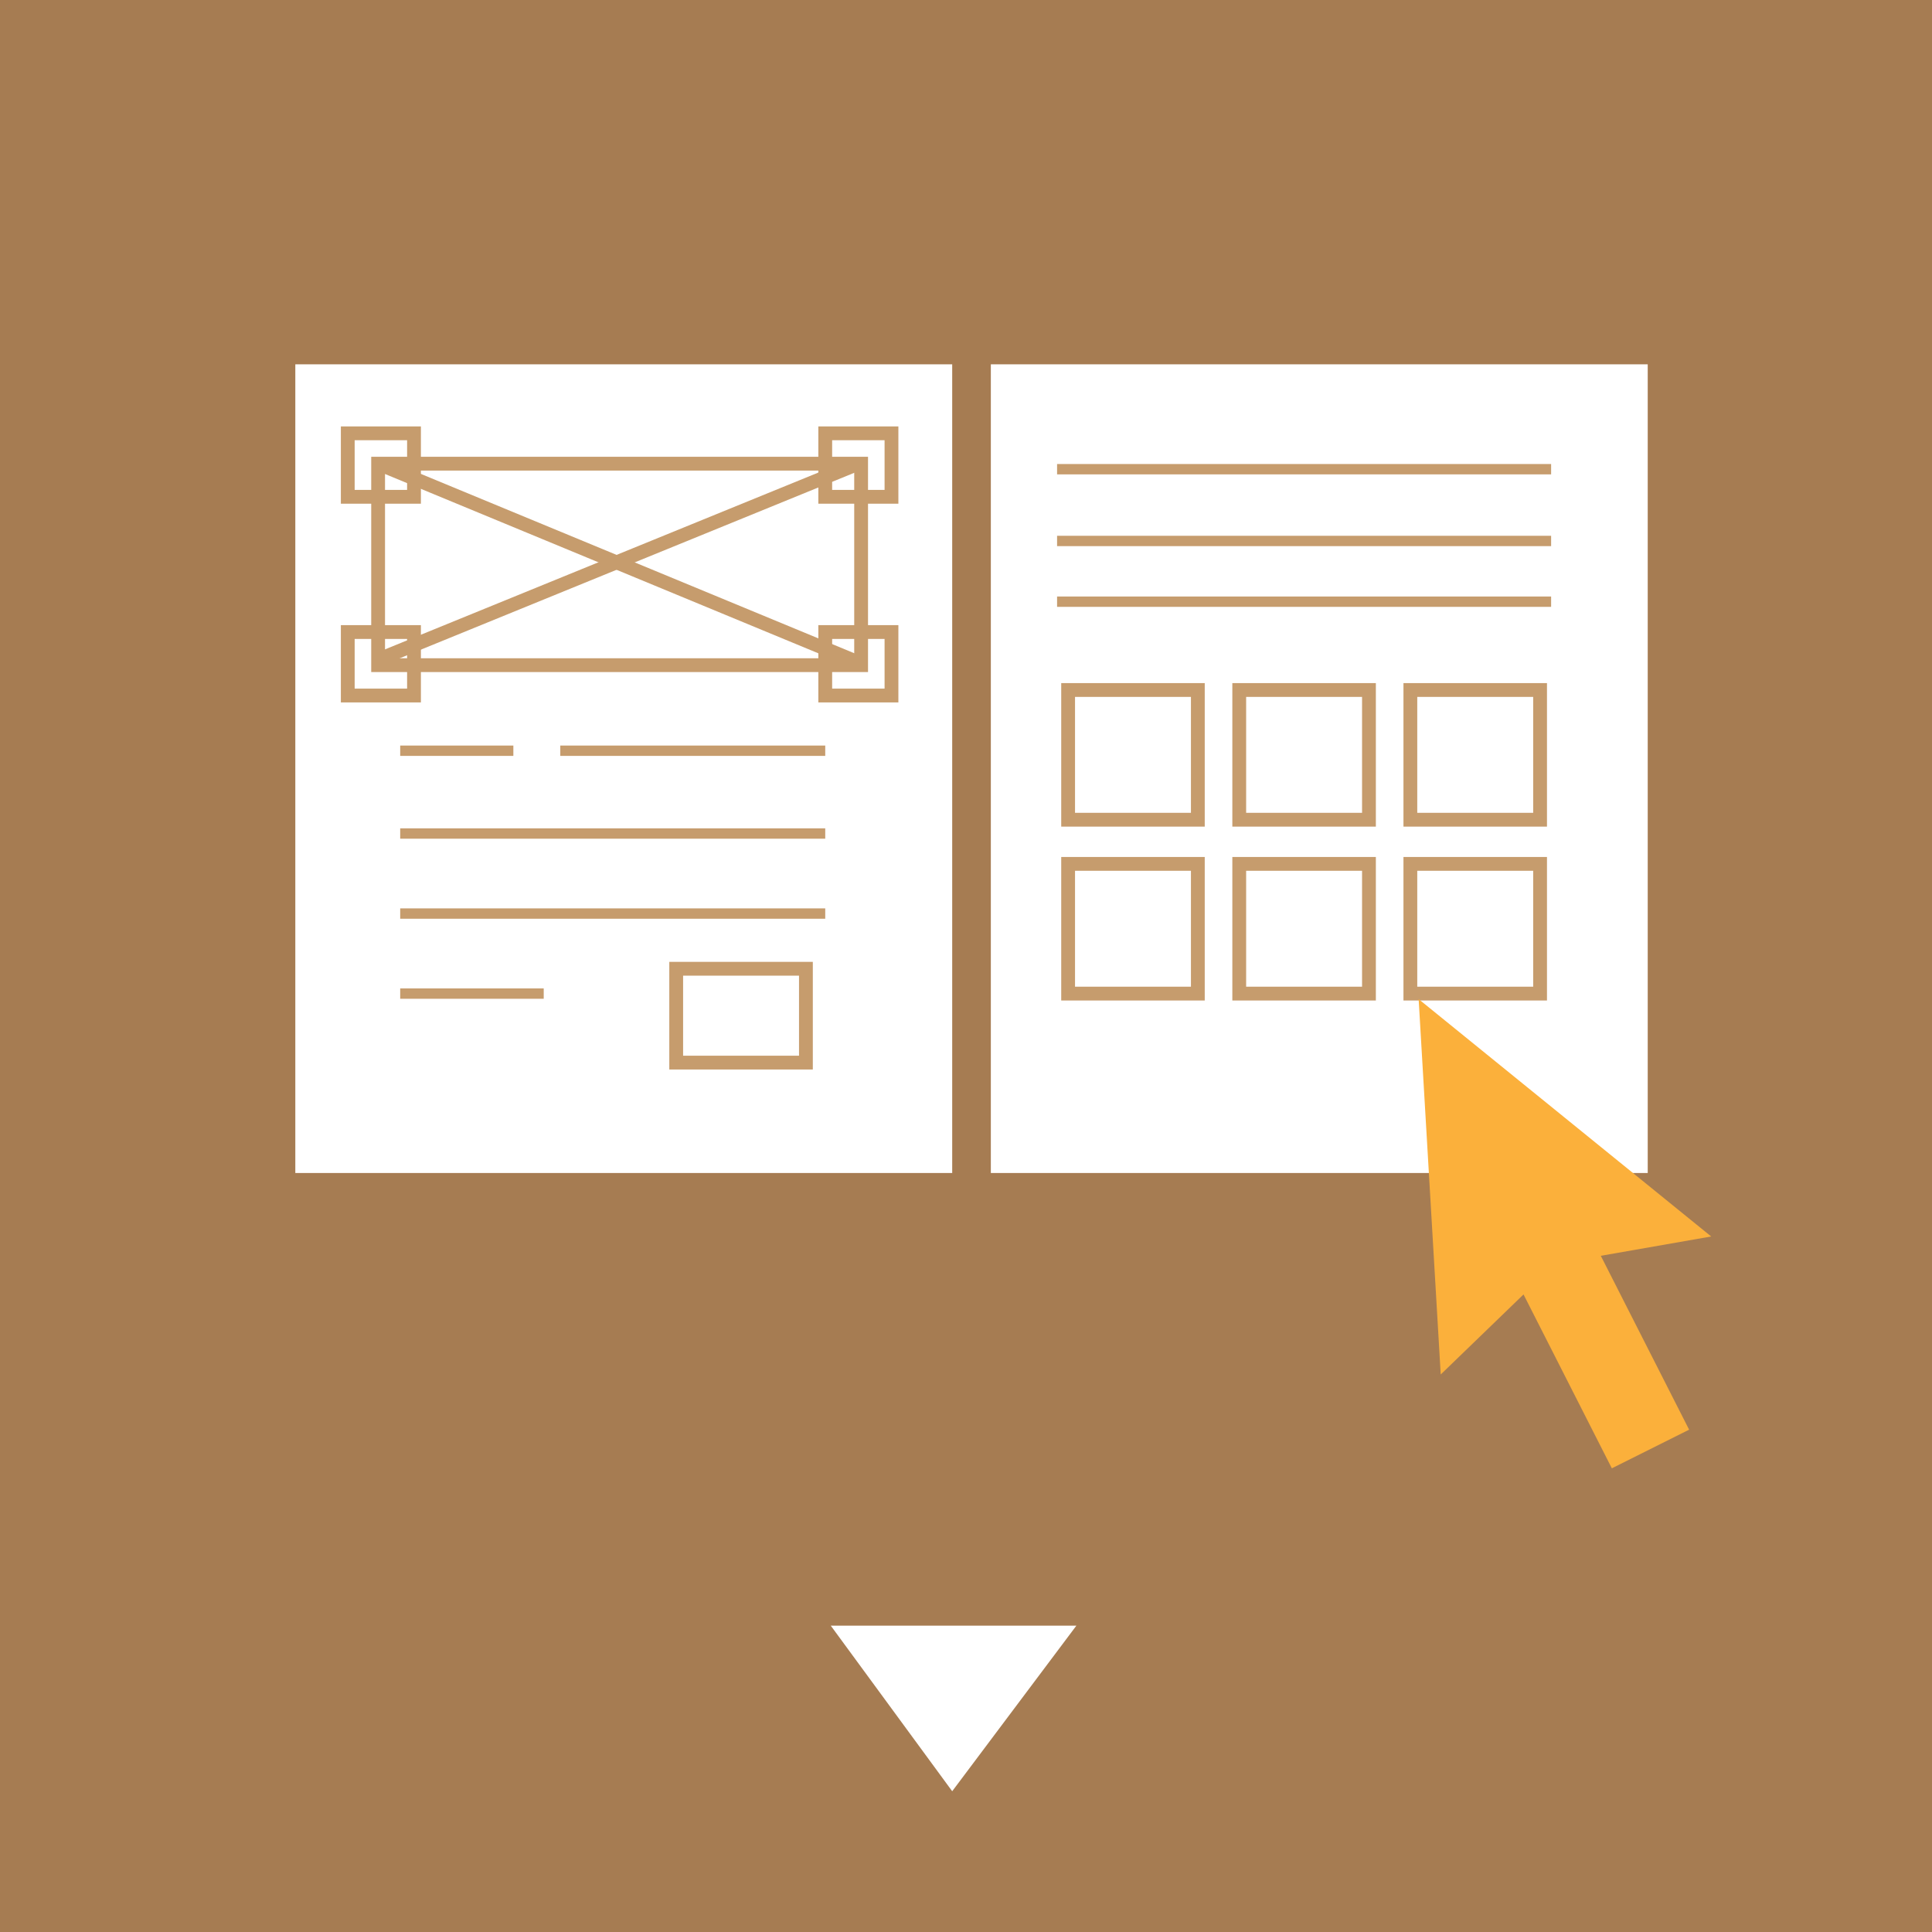
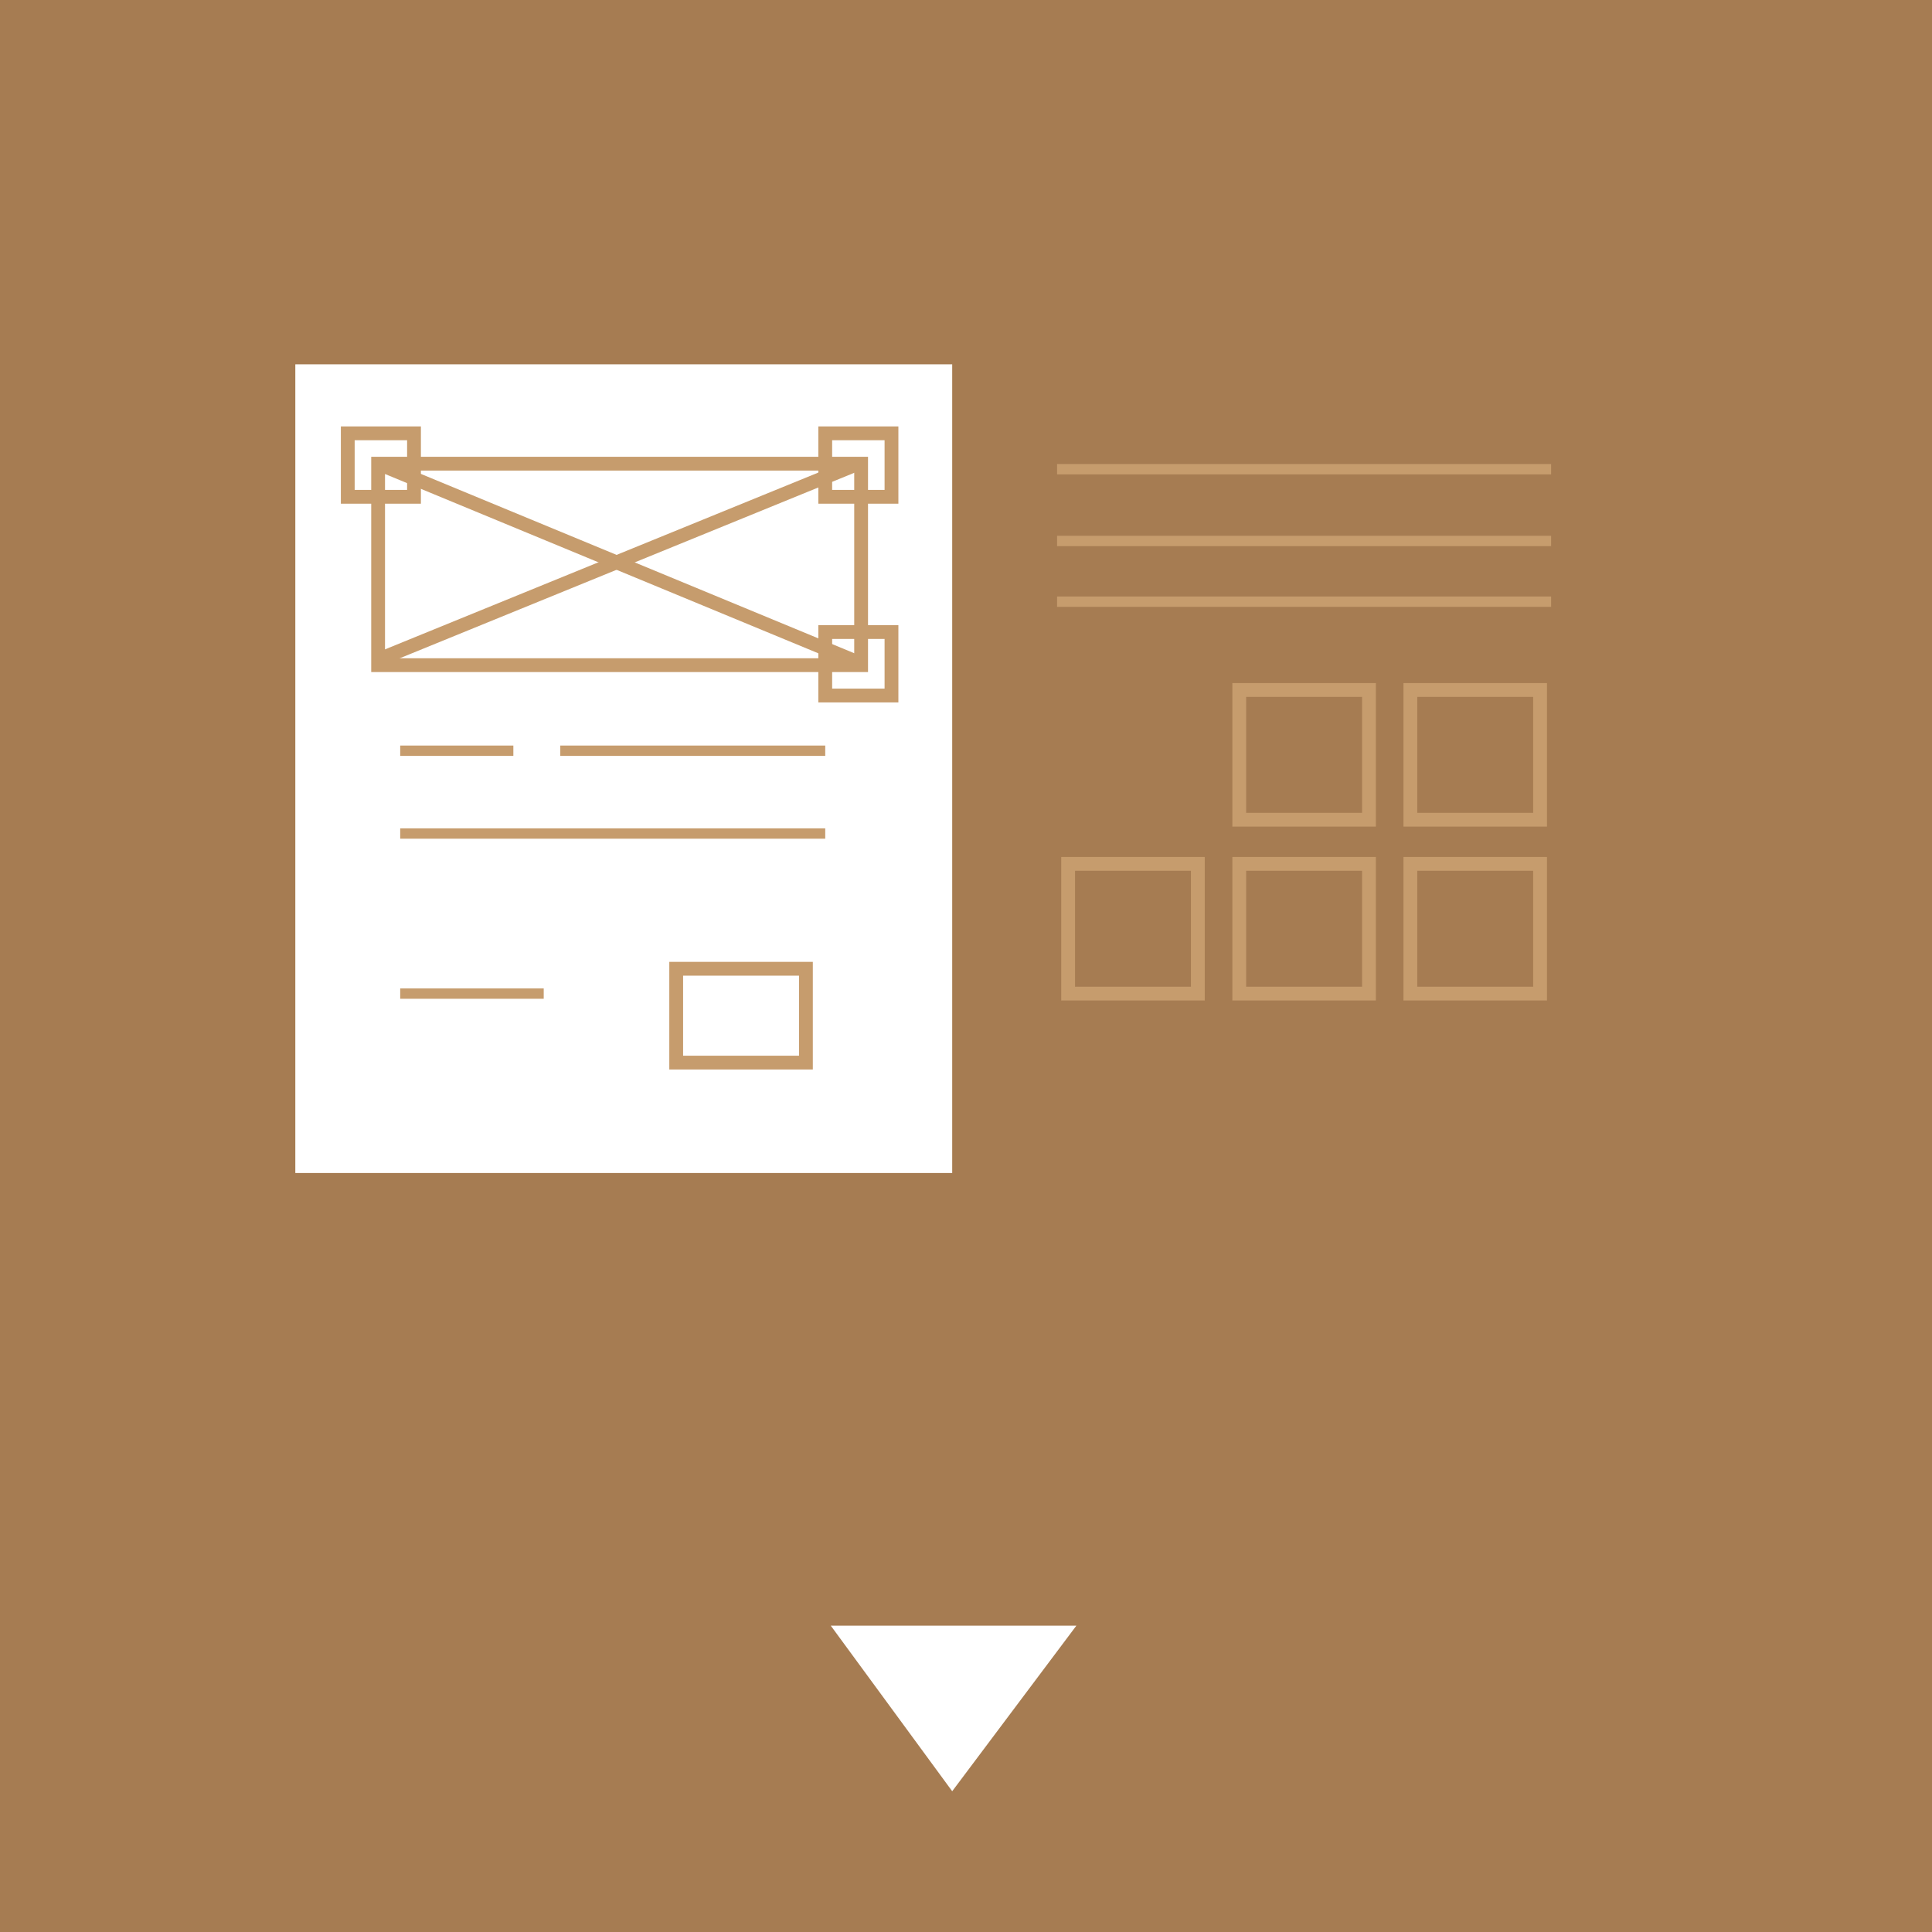
<svg xmlns="http://www.w3.org/2000/svg" version="1.1" x="0px" y="0px" width="70px" height="70px" viewBox="0 0 70 70" style="overflow:visible;enable-background:new 0 0 70 70;" xml:space="preserve">
  <style type="text/css">
	.st0{fill:#A67C52;}
	.st1{fill:#FFFFFF;}
	.st2{fill:none;stroke:#C69C6D;stroke-width:0.375;stroke-miterlimit:10;}
	.st3{fill:none;stroke:#C69C6D;stroke-width:0.5;stroke-miterlimit:10;}
	.st4{fill:#FBB03B;}
</style>
  <defs>
</defs>
  <rect class="st0" width="70" height="70" />
  <rect x="10.7" y="13.2" class="st1" width="23.8" height="29.3" />
-   <rect x="35.9" y="13.2" class="st1" width="23.8" height="29.3" />
  <line class="st2" x1="38.3" y1="17" x2="56.2" y2="17" />
  <line class="st2" x1="38.3" y1="19.6" x2="56.2" y2="19.6" />
  <line class="st2" x1="20.3" y1="27.2" x2="29.9" y2="27.2" />
  <line class="st2" x1="14.5" y1="27.2" x2="18.6" y2="27.2" />
  <line class="st2" x1="14.5" y1="30.2" x2="29.9" y2="30.2" />
-   <line class="st2" x1="14.5" y1="33.1" x2="29.9" y2="33.1" />
  <line class="st2" x1="14.5" y1="36" x2="19.7" y2="36" />
  <rect x="13.7" y="16.8" class="st3" width="17.5" height="7.3" />
-   <rect x="38.7" y="25" class="st3" width="4.7" height="4.7" />
  <rect x="38.7" y="31.3" class="st3" width="4.7" height="4.7" />
  <rect x="24.5" y="35.1" class="st3" width="4.7" height="3.4" />
  <rect x="12.6" y="15.7" class="st3" width="2.4" height="2.3" />
-   <rect x="12.6" y="22.9" class="st3" width="2.4" height="2.3" />
  <rect x="29.9" y="15.7" class="st3" width="2.4" height="2.3" />
  <rect x="29.9" y="22.9" class="st3" width="2.4" height="2.3" />
  <rect x="44.9" y="25" class="st3" width="4.7" height="4.7" />
  <rect x="44.9" y="31.3" class="st3" width="4.7" height="4.7" />
  <rect x="51.1" y="25" class="st3" width="4.7" height="4.7" />
  <rect x="51.1" y="31.3" class="st3" width="4.7" height="4.7" />
-   <polygon class="st4" points="61.2,51.8 58,45.5 62,44.8 51.4,36.2 52.2,49.8 55.2,46.9 58.4,53.2 " />
  <line class="st2" x1="38.3" y1="21.8" x2="56.2" y2="21.8" />
  <polygon class="st1" points="34.5,64.9 30.1,58.9 39,58.9 " />
  <line class="st3" x1="13.7" y1="16.8" x2="31.1" y2="24" />
  <line class="st3" x1="13.7" y1="23.9" x2="31.1" y2="16.8" />
</svg>